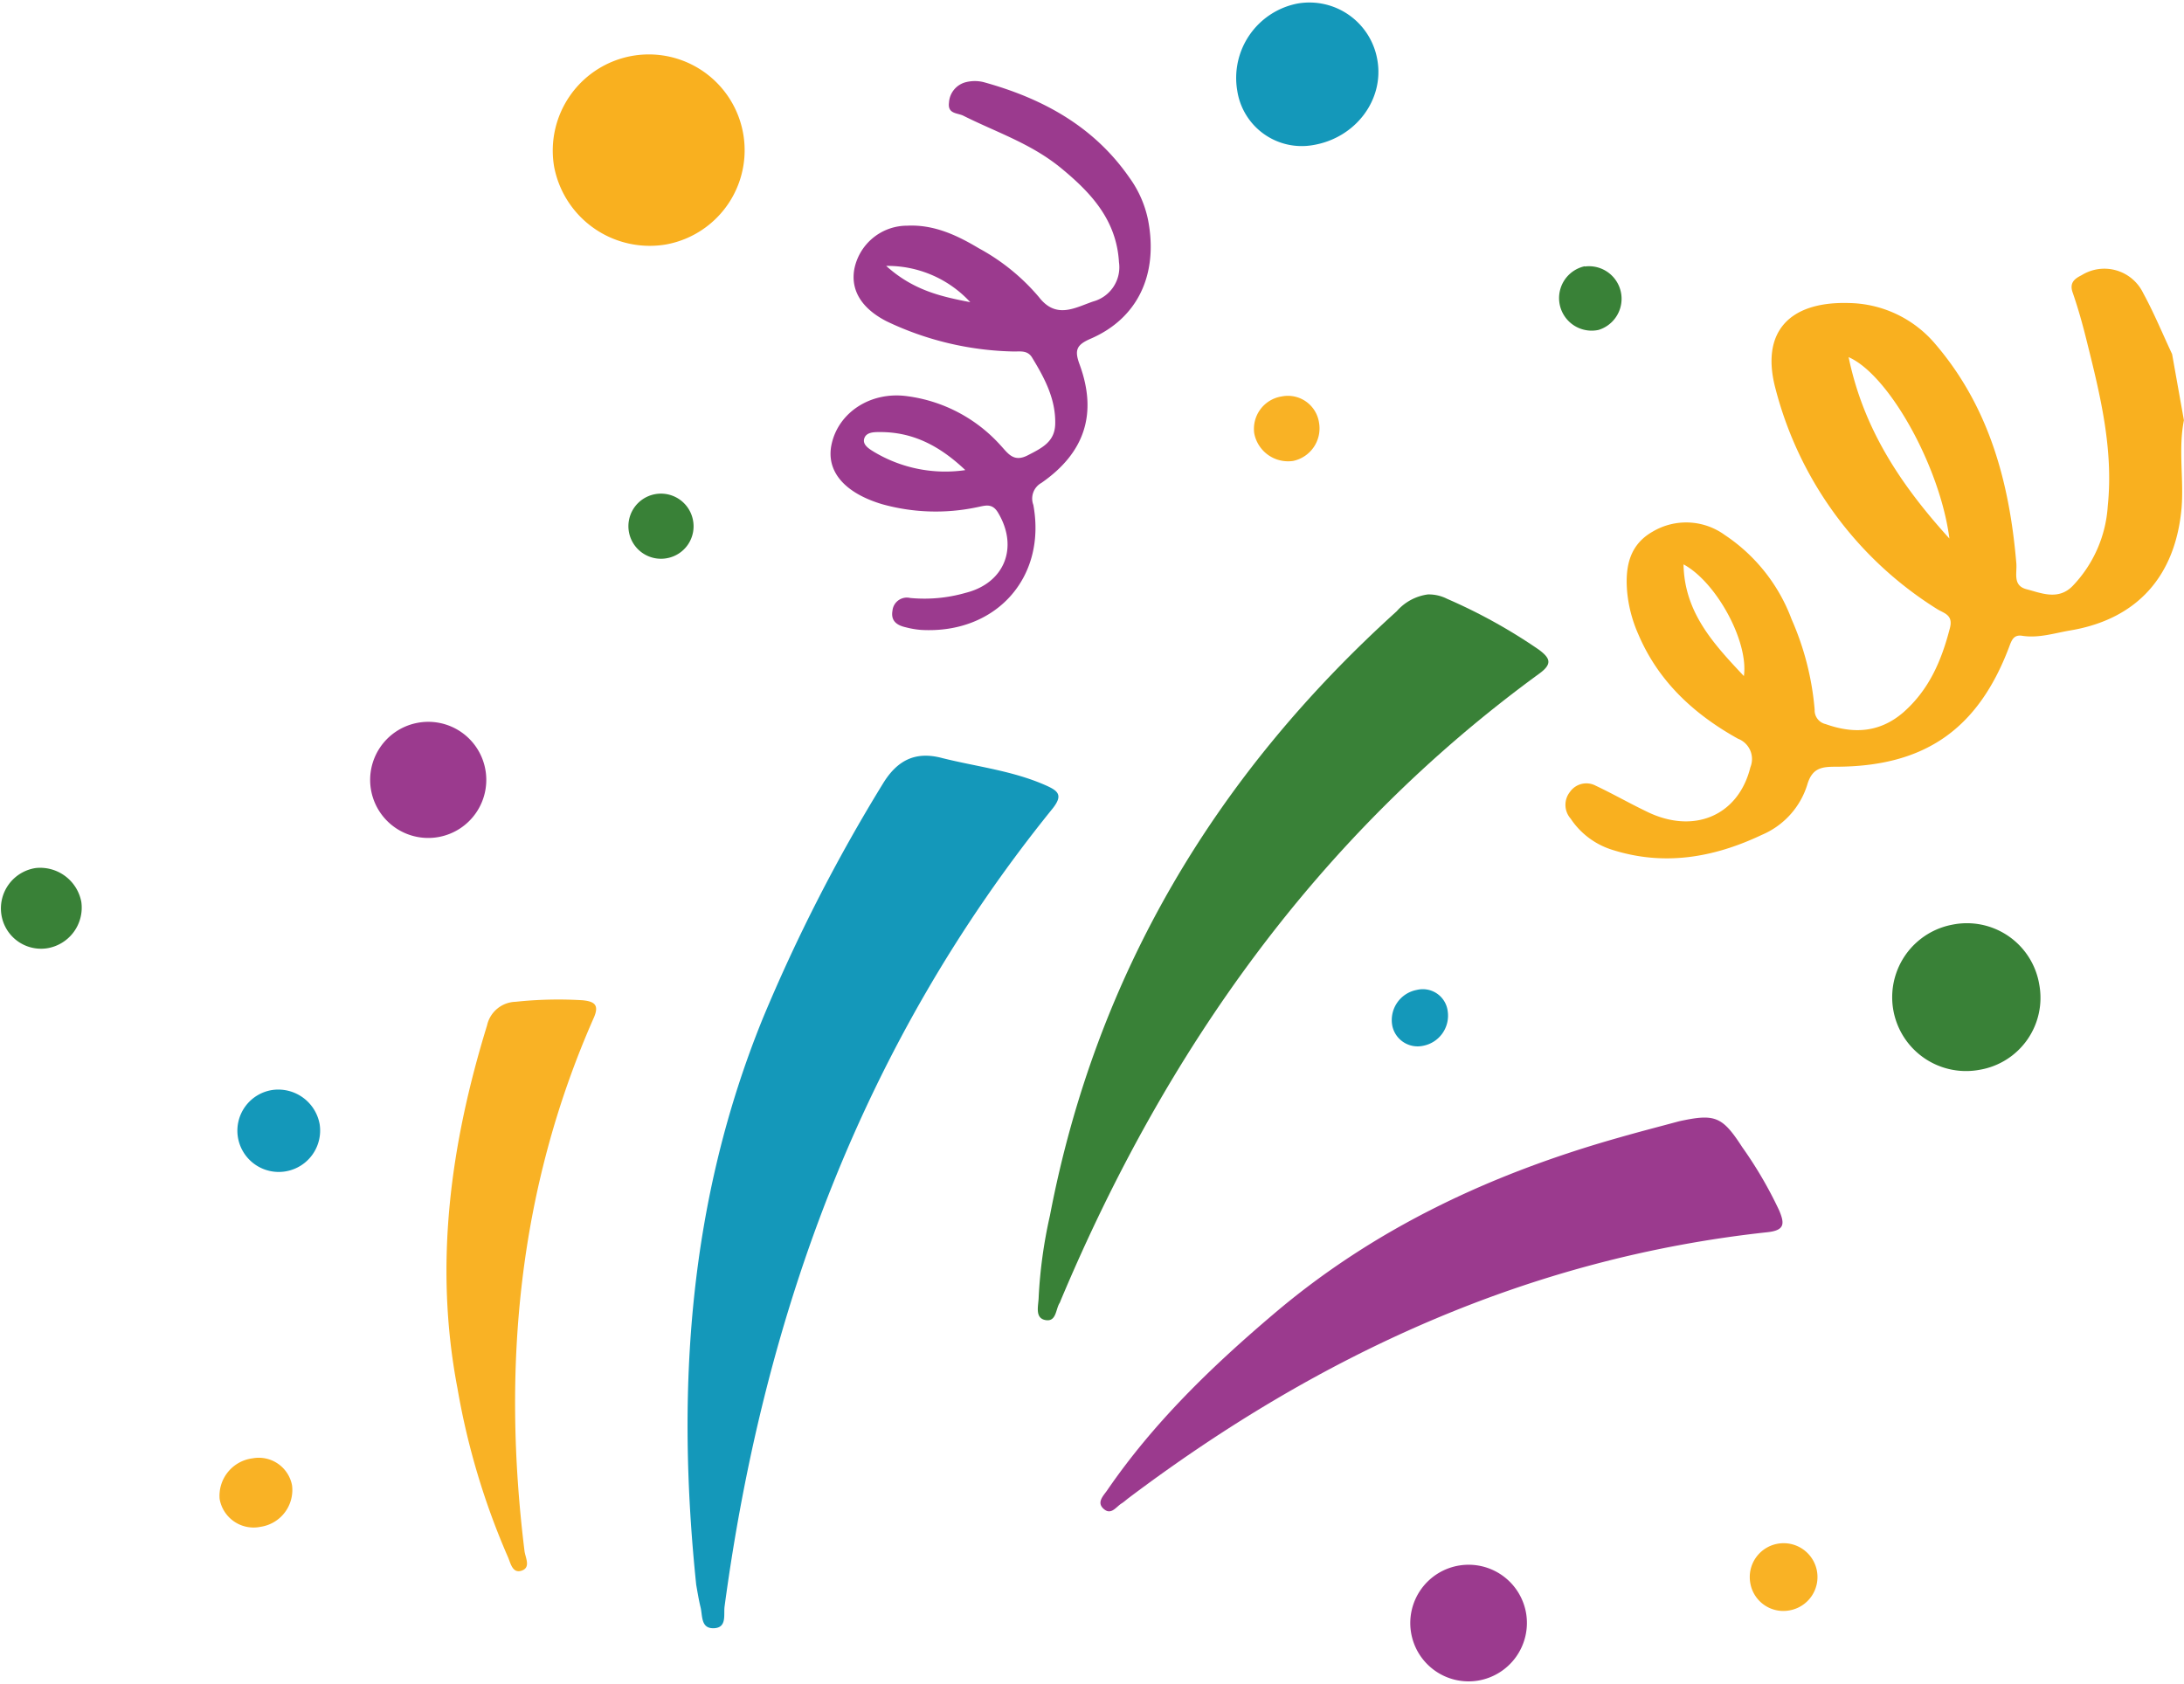
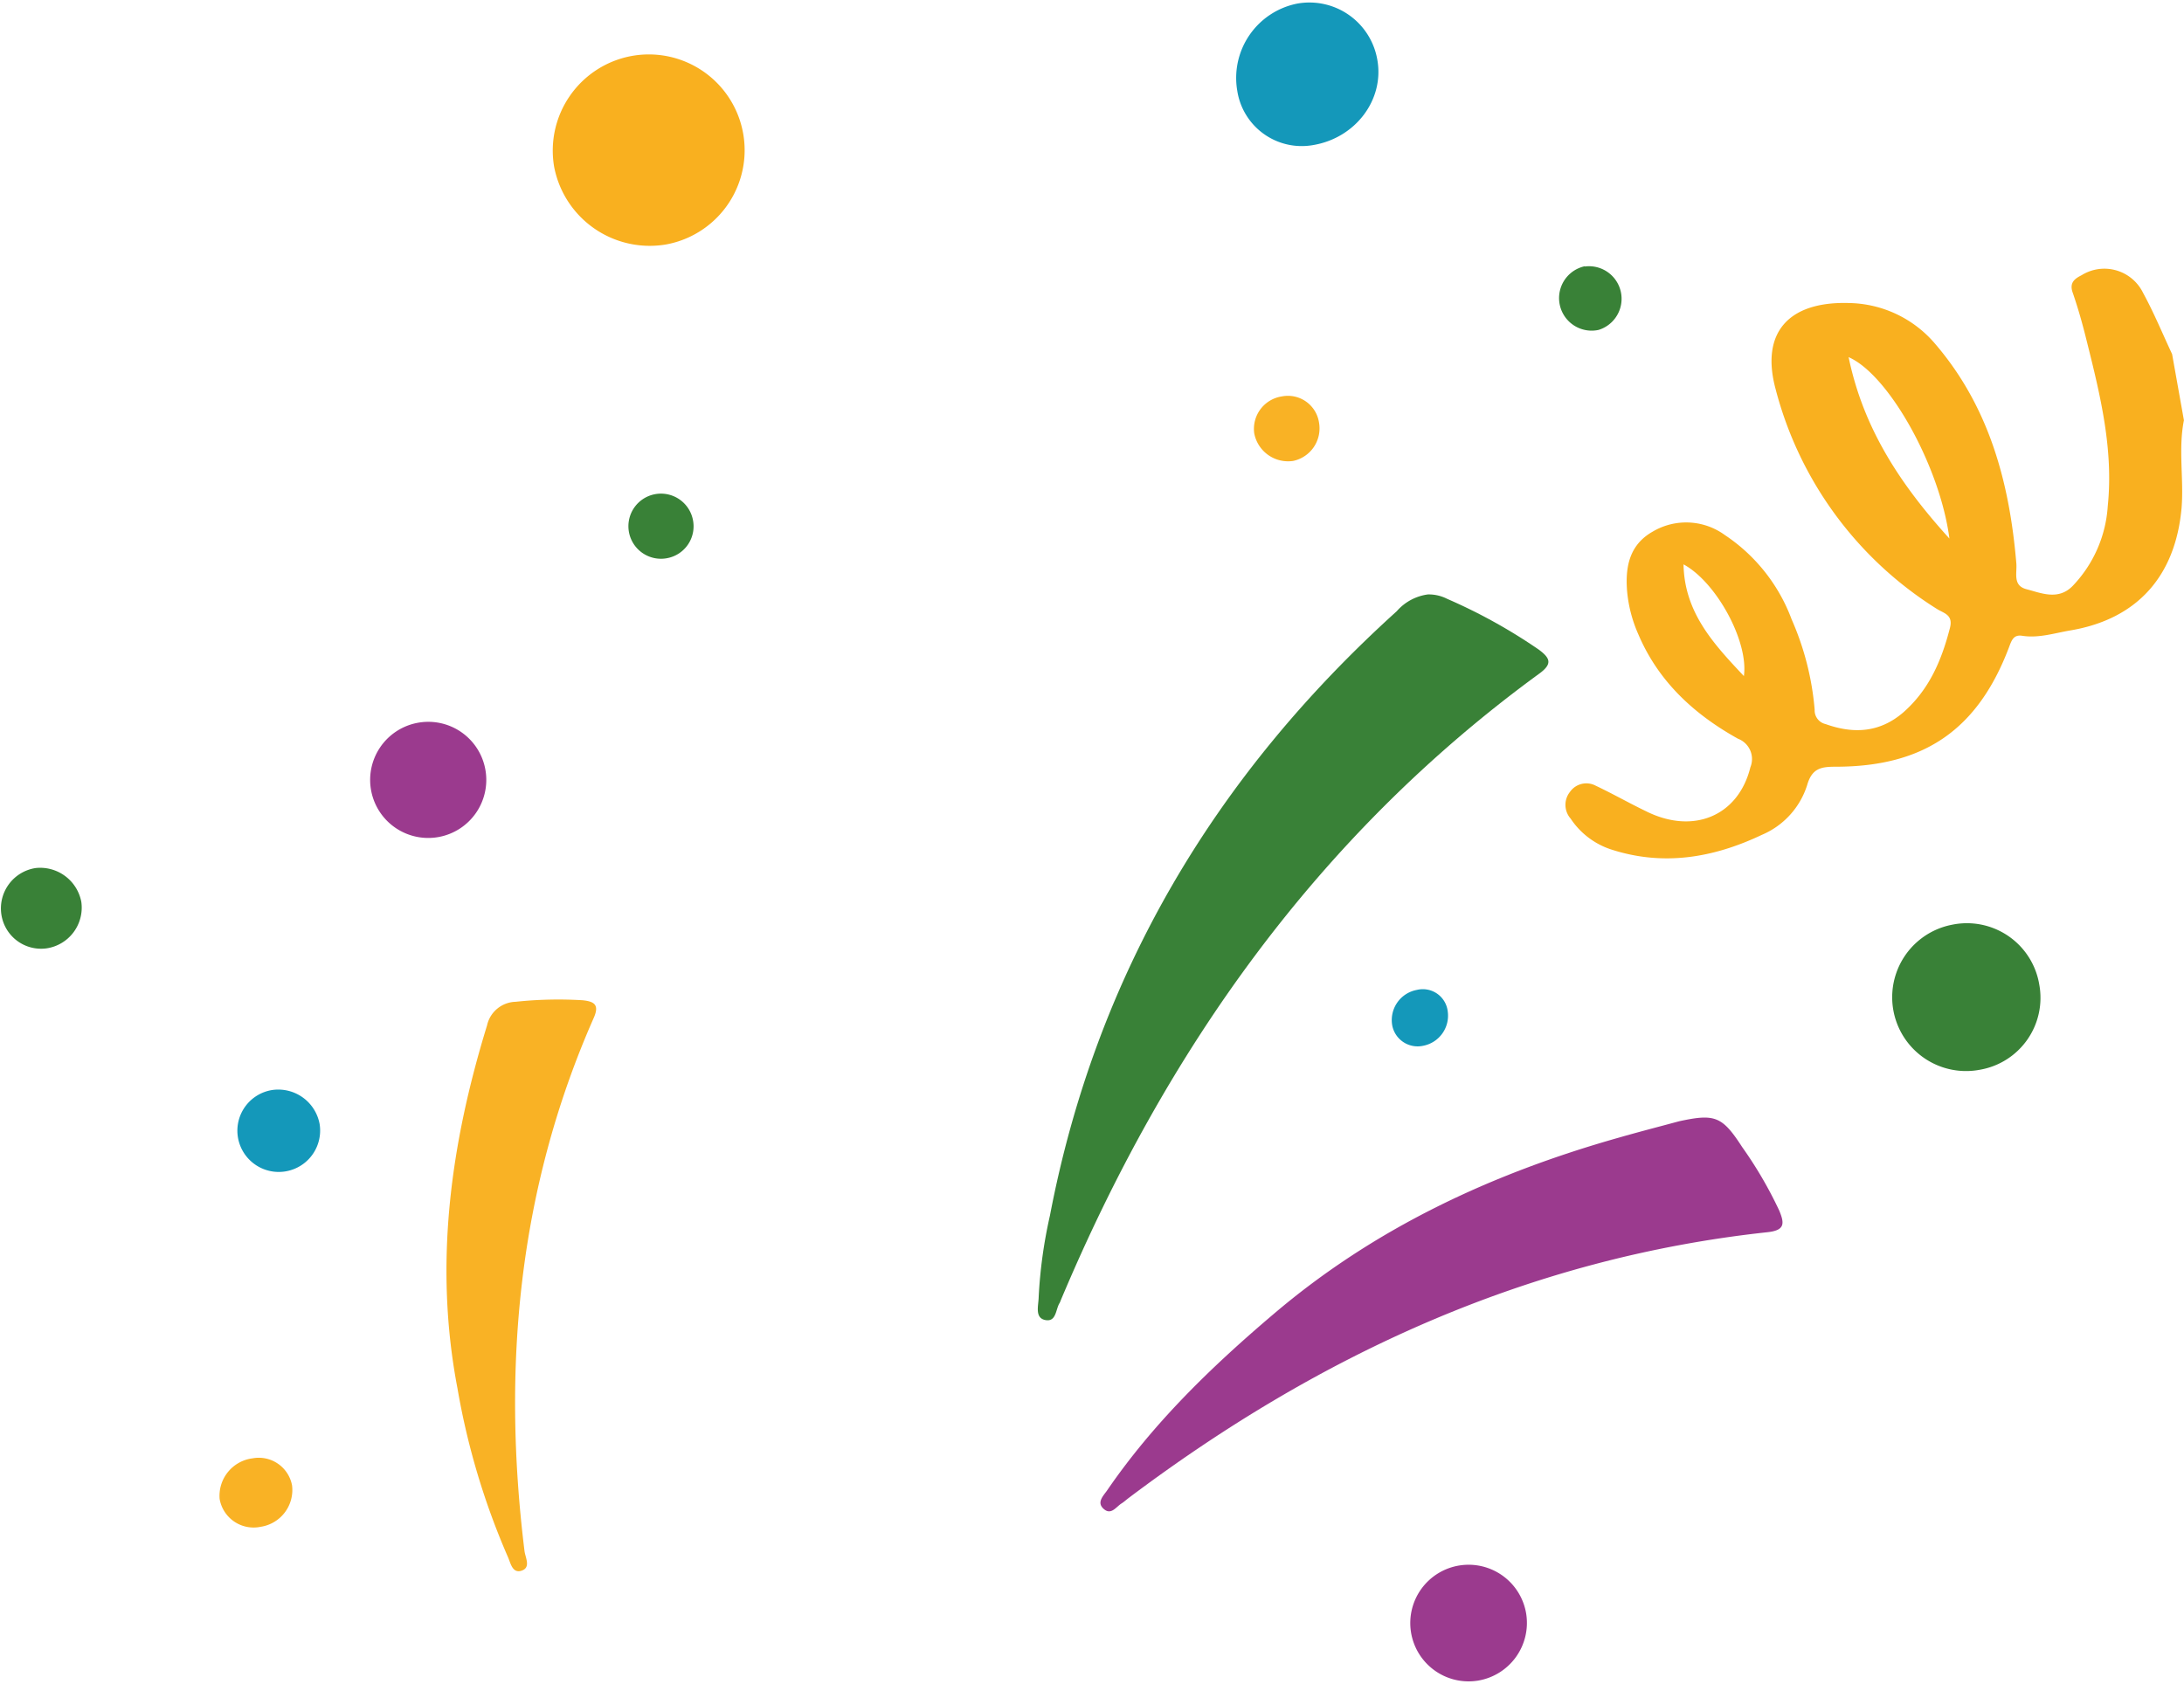
<svg xmlns="http://www.w3.org/2000/svg" height="195.5" preserveAspectRatio="xMidYMid meet" version="1.0" viewBox="-0.1 -0.3 253.5 195.5" width="253.5" zoomAndPan="magnify">
  <g data-name="Layer 2">
    <g data-name="Layer 1">
      <g id="change1_1">
        <path d="M253.39,48.49c-.67,3.37,0,6.77-.27,10.16-.7,7.9-5.12,12.91-12.87,14.23-1.86.31-3.69.93-5.63.63-1-.16-1.23.52-1.53,1.33C229.47,84.4,223.25,88.7,213,88.71c-1.65,0-2.77.13-3.34,2.13a9.32,9.32,0,0,1-5.26,5.78c-5.63,2.67-11.45,3.67-17.54,1.68a9,9,0,0,1-4.65-3.56,2.42,2.42,0,0,1-.08-3.11,2.32,2.32,0,0,1,3-.71c1.95.92,3.84,2,5.77,2.93,5.54,2.8,10.78.57,12.17-5.08a2.52,2.52,0,0,0-1.44-3.31c-5.09-2.83-9.24-6.64-11.57-12.13a15.79,15.79,0,0,1-1.3-5c-.23-2.87.29-5.41,3-6.93a7.62,7.62,0,0,1,8.34.41,20.23,20.23,0,0,1,7.76,9.8,32.7,32.7,0,0,1,2.67,10.48,1.63,1.63,0,0,0,1.27,1.67c3.24,1.16,6.27,1,9-1.34,3-2.63,4.45-6,5.43-9.81.41-1.57-.73-1.71-1.53-2.23A42.79,42.79,0,0,1,206,44.88c-1.79-6.62,1.56-10.21,8.51-10a13.4,13.4,0,0,1,10,4.73c6.29,7.33,8.64,16.14,9.43,25.5.09,1.17-.44,2.58,1.2,3s3.64,1.33,5.32-.37a14.76,14.76,0,0,0,4.09-9.28c.68-6.57-.86-12.85-2.43-19.13-.47-1.91-1-3.82-1.65-5.69-.4-1.16.29-1.61,1.06-2a5,5,0,0,1,7.13,2.08c1.25,2.29,2.25,4.72,3.36,7.09ZM226.17,62.22c-1.07-8.3-7-19-11.7-21.06C216.16,49.31,220.33,55.79,226.17,62.22Zm-23.86,16c.59-4-3.17-10.93-7-13C195.41,70.81,198.8,74.45,202.31,78.18Z" fill="#f9b01f" />
      </g>
      <g id="change2_1">
-         <path d="M80.71,183.68c-2.34-22.51-.91-44.54,7.75-65.8a195.28,195.28,0,0,1,13.9-27.17c1.67-2.76,3.8-3.84,6.92-3,4,1,8.16,1.46,12,3.16,1.44.64,2.06,1.13.76,2.74C100.16,120.66,88.6,152,84,186.22c-.12.91.29,2.41-1.18,2.5-1.63.1-1.35-1.49-1.62-2.49C81,185.4,80.86,184.53,80.71,183.68Z" fill="#1498ba" />
-       </g>
+         </g>
      <g id="change3_1">
        <path d="M165.63,68.71a4.68,4.68,0,0,1,2.24.51,63,63,0,0,1,10.63,5.89c1.35,1,1.64,1.67,0,2.84C152.83,96.7,135.21,121.64,123,150.71a1.73,1.73,0,0,1-.1.24c-.48.73-.37,2.23-1.65,2s-.81-1.69-.79-2.65a55.28,55.28,0,0,1,1.31-9.49c5.36-28,19.22-51.14,40.25-70.15A5.82,5.82,0,0,1,165.63,68.71Z" fill="#398137" />
      </g>
      <g id="change4_1">
        <path d="M194.8,129.87c4.15-.9,5-.59,7.32,3a47.45,47.45,0,0,1,4.3,7.37c.62,1.5.67,2.29-1.37,2.51-27.73,3-52.06,14.23-74.14,30.85-.28.21-.53.45-.82.63-.62.38-1.18,1.35-2,.71-1-.78-.12-1.58.33-2.24,5.37-7.83,12.13-14.36,19.32-20.46,11.75-10,25.35-16.31,40.06-20.47C190.13,131.1,192.47,130.5,194.8,129.87Z" fill="#9b3a8e" />
      </g>
      <g id="change4_2">
-         <path d="M133.16,25.25c1.22,6.39-1.26,11.42-6.64,13.76-1.67.72-1.93,1.32-1.31,3,2.09,5.7.61,10.25-4.43,13.75a2.08,2.08,0,0,0-.94,2.55c1.56,8.45-4.34,15-13,14.52a9.88,9.88,0,0,1-1.78-.3c-1-.22-1.79-.7-1.57-1.93a1.68,1.68,0,0,1,2.06-1.48,17.31,17.31,0,0,0,6.41-.59c4.56-1.13,6.19-5.31,3.78-9.32-.7-1.17-1.55-.79-2.46-.62a23.13,23.13,0,0,1-11-.36c-4.4-1.32-6.52-3.85-5.86-6.94.79-3.7,4.52-6.17,8.75-5.6A17.65,17.65,0,0,1,116,51.36c.88.94,1.52,2.06,3.19,1.2s3.14-1.57,3.19-3.64c.07-2.9-1.24-5.34-2.69-7.72-.57-.93-1.52-.65-2.35-.7A35.73,35.73,0,0,1,102.81,37c-2.87-1.47-4.21-3.58-3.74-6.1a6.25,6.25,0,0,1,6.14-5c3.08-.15,5.76,1.1,8.28,2.61a24.24,24.24,0,0,1,7,5.68c2,2.59,4.17,1.24,6.29.51a4.12,4.12,0,0,0,3-4.57c-.29-4.85-3.18-8-6.69-10.89s-7.52-4.17-11.36-6.1c-.7-.35-1.85-.19-1.68-1.52a2.6,2.6,0,0,1,2-2.39,4.27,4.27,0,0,1,2,0c6.83,1.88,12.79,5.11,16.94,11.09A12.68,12.68,0,0,1,133.16,25.25Zm-21.24,29c-3-2.84-6.12-4.41-9.91-4.39-.66,0-1.55,0-1.79.73s.53,1.2,1.08,1.54A16.09,16.09,0,0,0,111.92,54.28Zm-9.19-23.71c3.18,2.89,6.47,3.6,9.79,4.24A13.06,13.06,0,0,0,102.73,30.57Z" fill="#9b3a8e" />
-       </g>
+         </g>
      <g id="change5_1">
        <path d="M53,160.88c-2.75-14.37-.81-28.34,3.43-42.13A3.49,3.49,0,0,1,59.75,116a46.63,46.63,0,0,1,7.75-.18c1.44.14,2,.56,1.28,2.13-8.72,19.81-10.63,40.52-8,61.81.1.78.76,1.91-.33,2.28s-1.29-.92-1.61-1.62A85,85,0,0,1,53,160.88Z" fill="#f9b225" />
      </g>
      <g id="change1_2">
        <path d="M73.21,6.2a11.12,11.12,0,0,1,4,21.88,11.3,11.3,0,0,1-13-9.07A11.17,11.17,0,0,1,73.21,6.2Z" fill="#f9b01f" />
      </g>
      <g id="change3_2">
        <path d="M236.6,114a8.47,8.47,0,0,1-6.9,9.89,8.57,8.57,0,0,1-3.2-16.84A8.51,8.51,0,0,1,236.6,114Z" fill="#398137" />
      </g>
      <g id="change2_2">
        <path d="M159.78,6.71c.78,4.58-2.53,9-7.45,9.83a7.57,7.57,0,0,1-8.82-6.31,8.8,8.8,0,0,1,7-10.12A8,8,0,0,1,159.78,6.71Z" fill="#1498ba" />
      </g>
      <g id="change4_3">
        <path d="M171.43,194.81a6.77,6.77,0,1,1,5.63-7.68A6.79,6.79,0,0,1,171.43,194.81Z" fill="#9b3a8e" />
      </g>
      <g id="change4_4">
        <path d="M56.24,89.06a6.74,6.74,0,1,1-8.05-5.41A6.73,6.73,0,0,1,56.24,89.06Z" fill="#9b3a8e" />
      </g>
      <g id="change2_3">
        <path d="M37,130.2a4.8,4.8,0,0,1-9.49,1.5,4.78,4.78,0,0,1,4-5.46A4.88,4.88,0,0,1,37,130.2Z" fill="#1498ba" />
      </g>
      <g id="change3_3">
        <path d="M9.34,104.41a4.78,4.78,0,0,1-4.06,5.39,4.66,4.66,0,0,1-5.22-3.93,4.74,4.74,0,0,1,4-5.4A4.86,4.86,0,0,1,9.34,104.41Z" fill="#398137" />
      </g>
      <g id="change5_2">
        <path d="M29.22,169a3.93,3.93,0,0,1,4.58,3.15,4.32,4.32,0,0,1-3.65,4.8,4,4,0,0,1-4.76-3.25A4.39,4.39,0,0,1,29.22,169Z" fill="#f9b225" />
      </g>
      <g id="change5_3">
-         <path d="M207.63,186.65a3.89,3.89,0,0,1-4.57-3.17,3.93,3.93,0,1,1,4.57,3.17Z" fill="#f9b225" />
-       </g>
+         </g>
      <g id="change3_4">
        <path d="M183.84,30.64A3.78,3.78,0,0,1,185.45,38a3.78,3.78,0,0,1-1.61-7.39Z" fill="#398137" />
      </g>
      <g id="change3_5">
        <path d="M77.33,64.5a3.78,3.78,0,1,1,3-4.44A3.76,3.76,0,0,1,77.33,64.5Z" fill="#398137" />
      </g>
      <g id="change5_4">
        <path d="M153,48.76a3.86,3.86,0,0,1-3,4.45A4,4,0,0,1,145.48,50a3.81,3.81,0,0,1,3.21-4.28A3.65,3.65,0,0,1,153,48.76Z" fill="#f9b225" />
      </g>
      <g id="change2_4">
        <path d="M161.51,118.8a3.56,3.56,0,0,1,2.85-4.18,2.91,2.91,0,0,1,3.58,2.49,3.56,3.56,0,0,1-2.87,4A3,3,0,0,1,161.51,118.8Z" fill="#1498ba" />
      </g>
    </g>
  </g>
</svg>